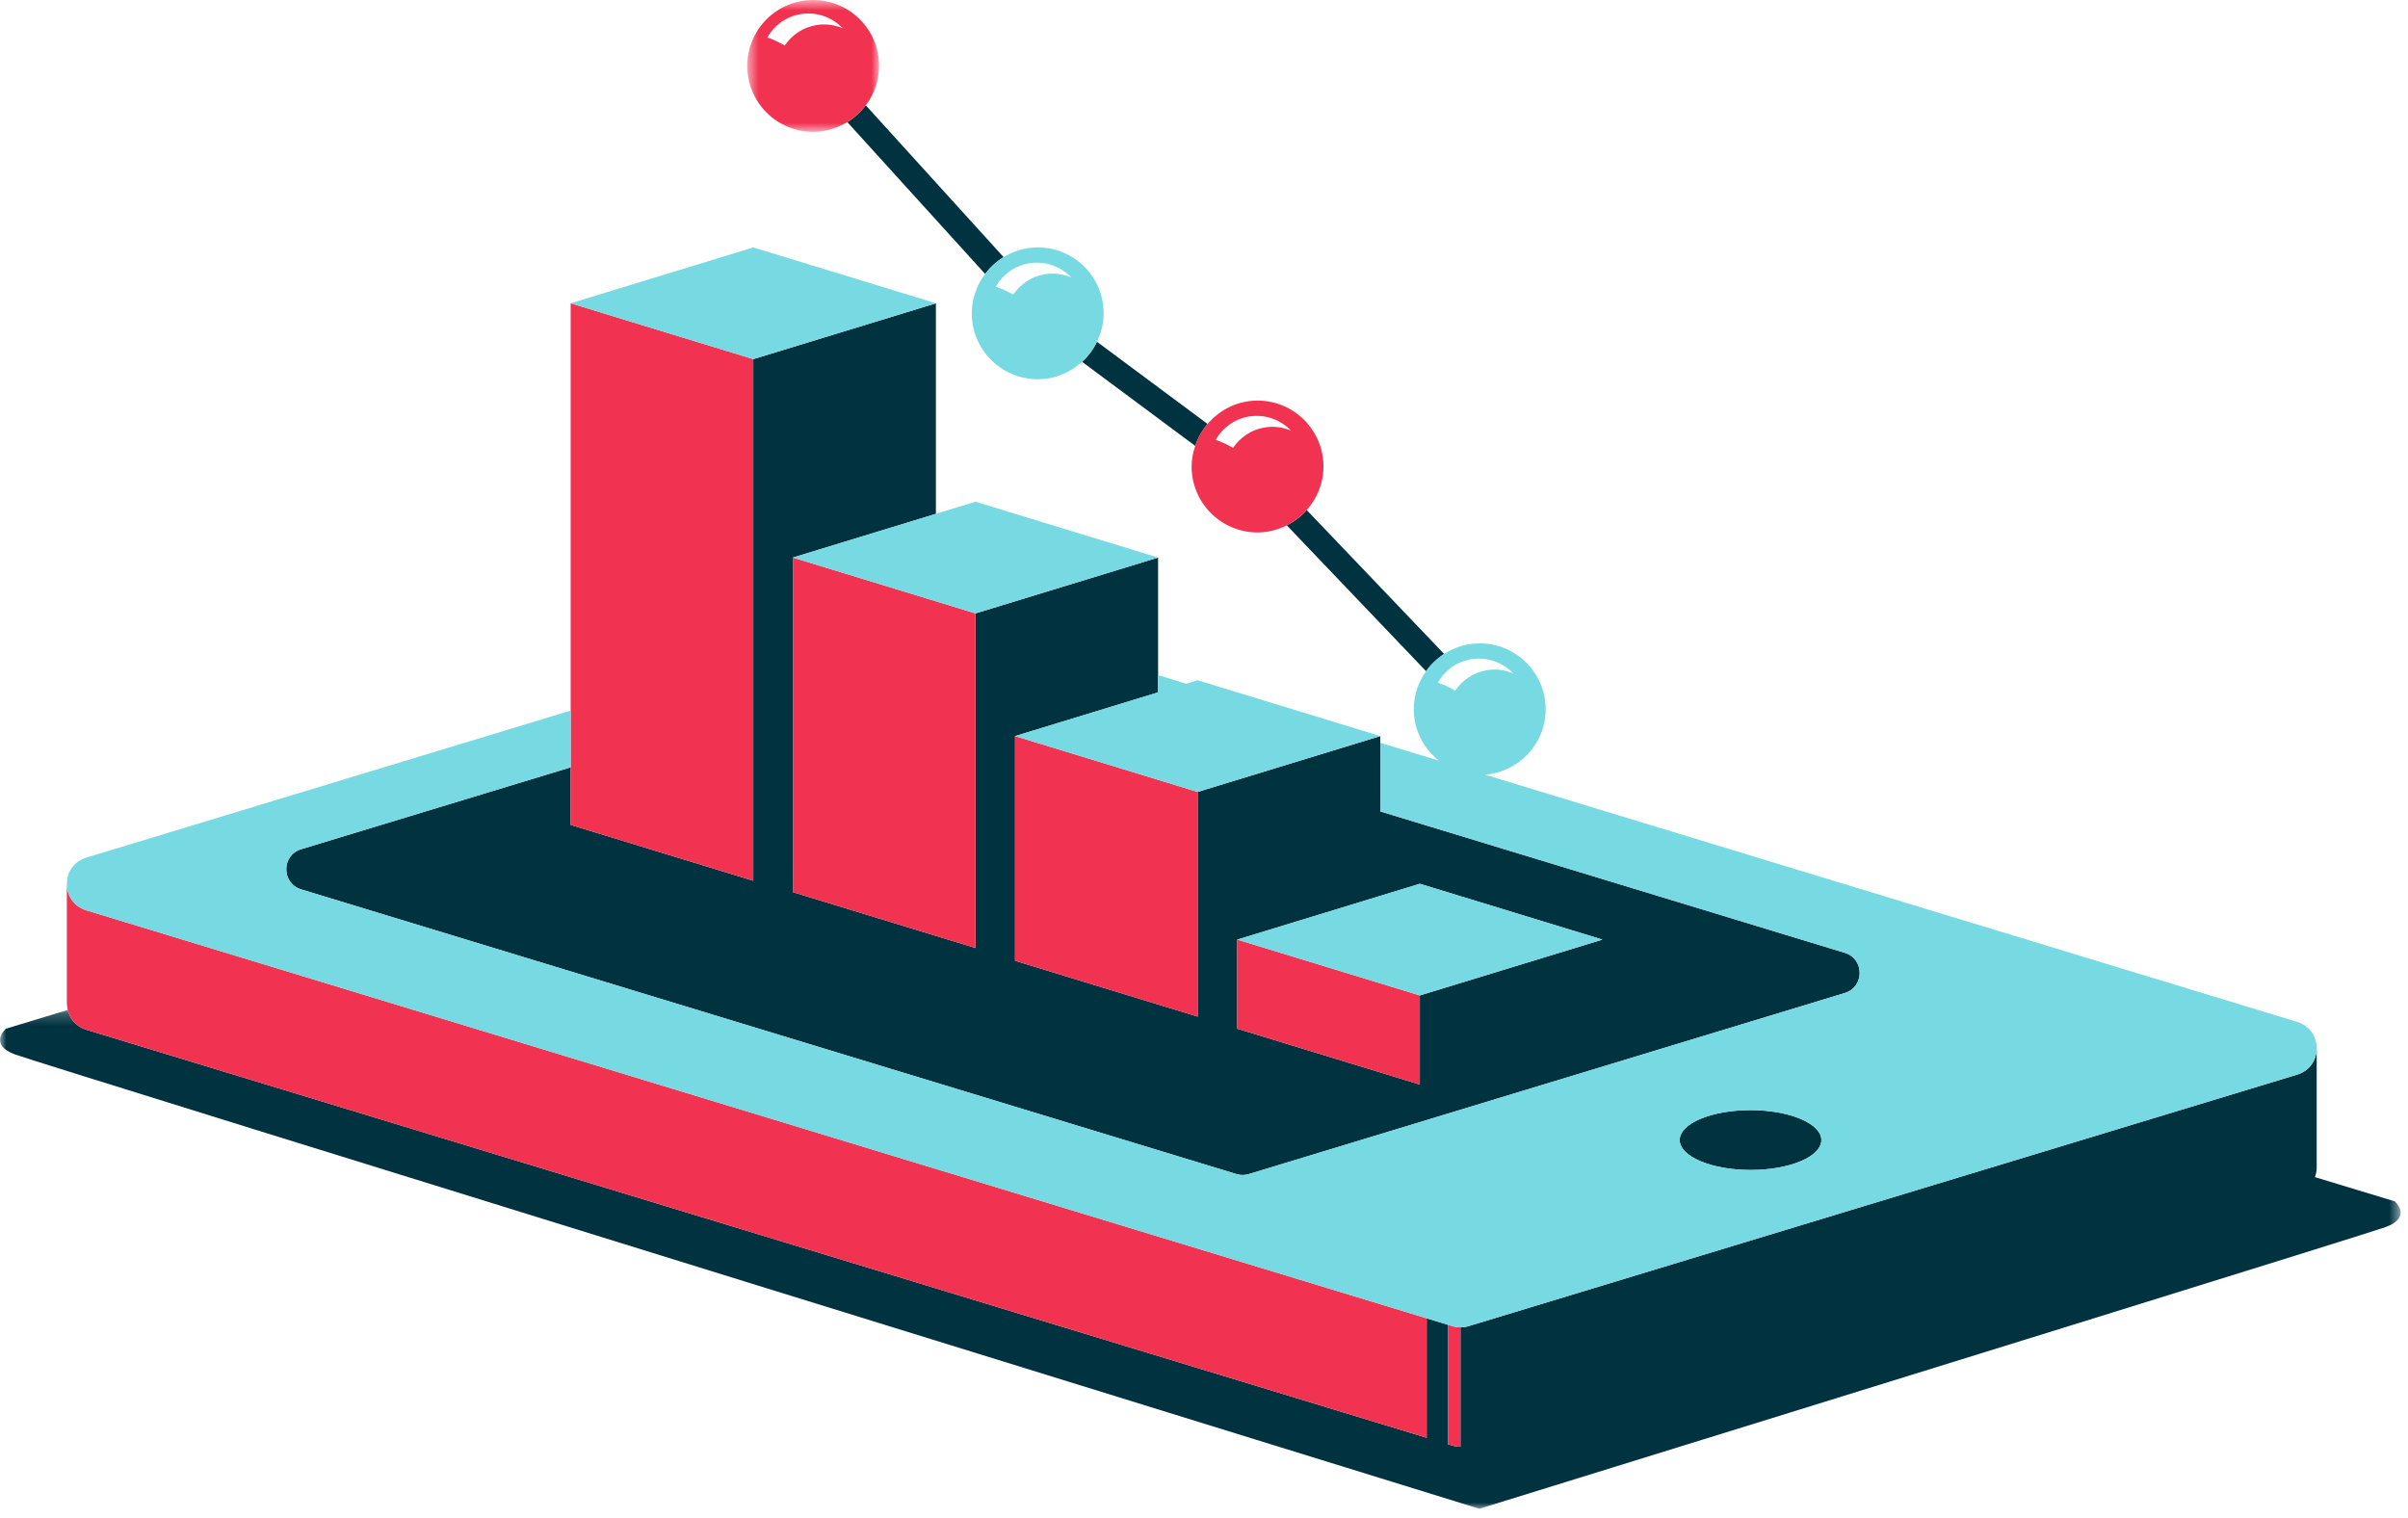
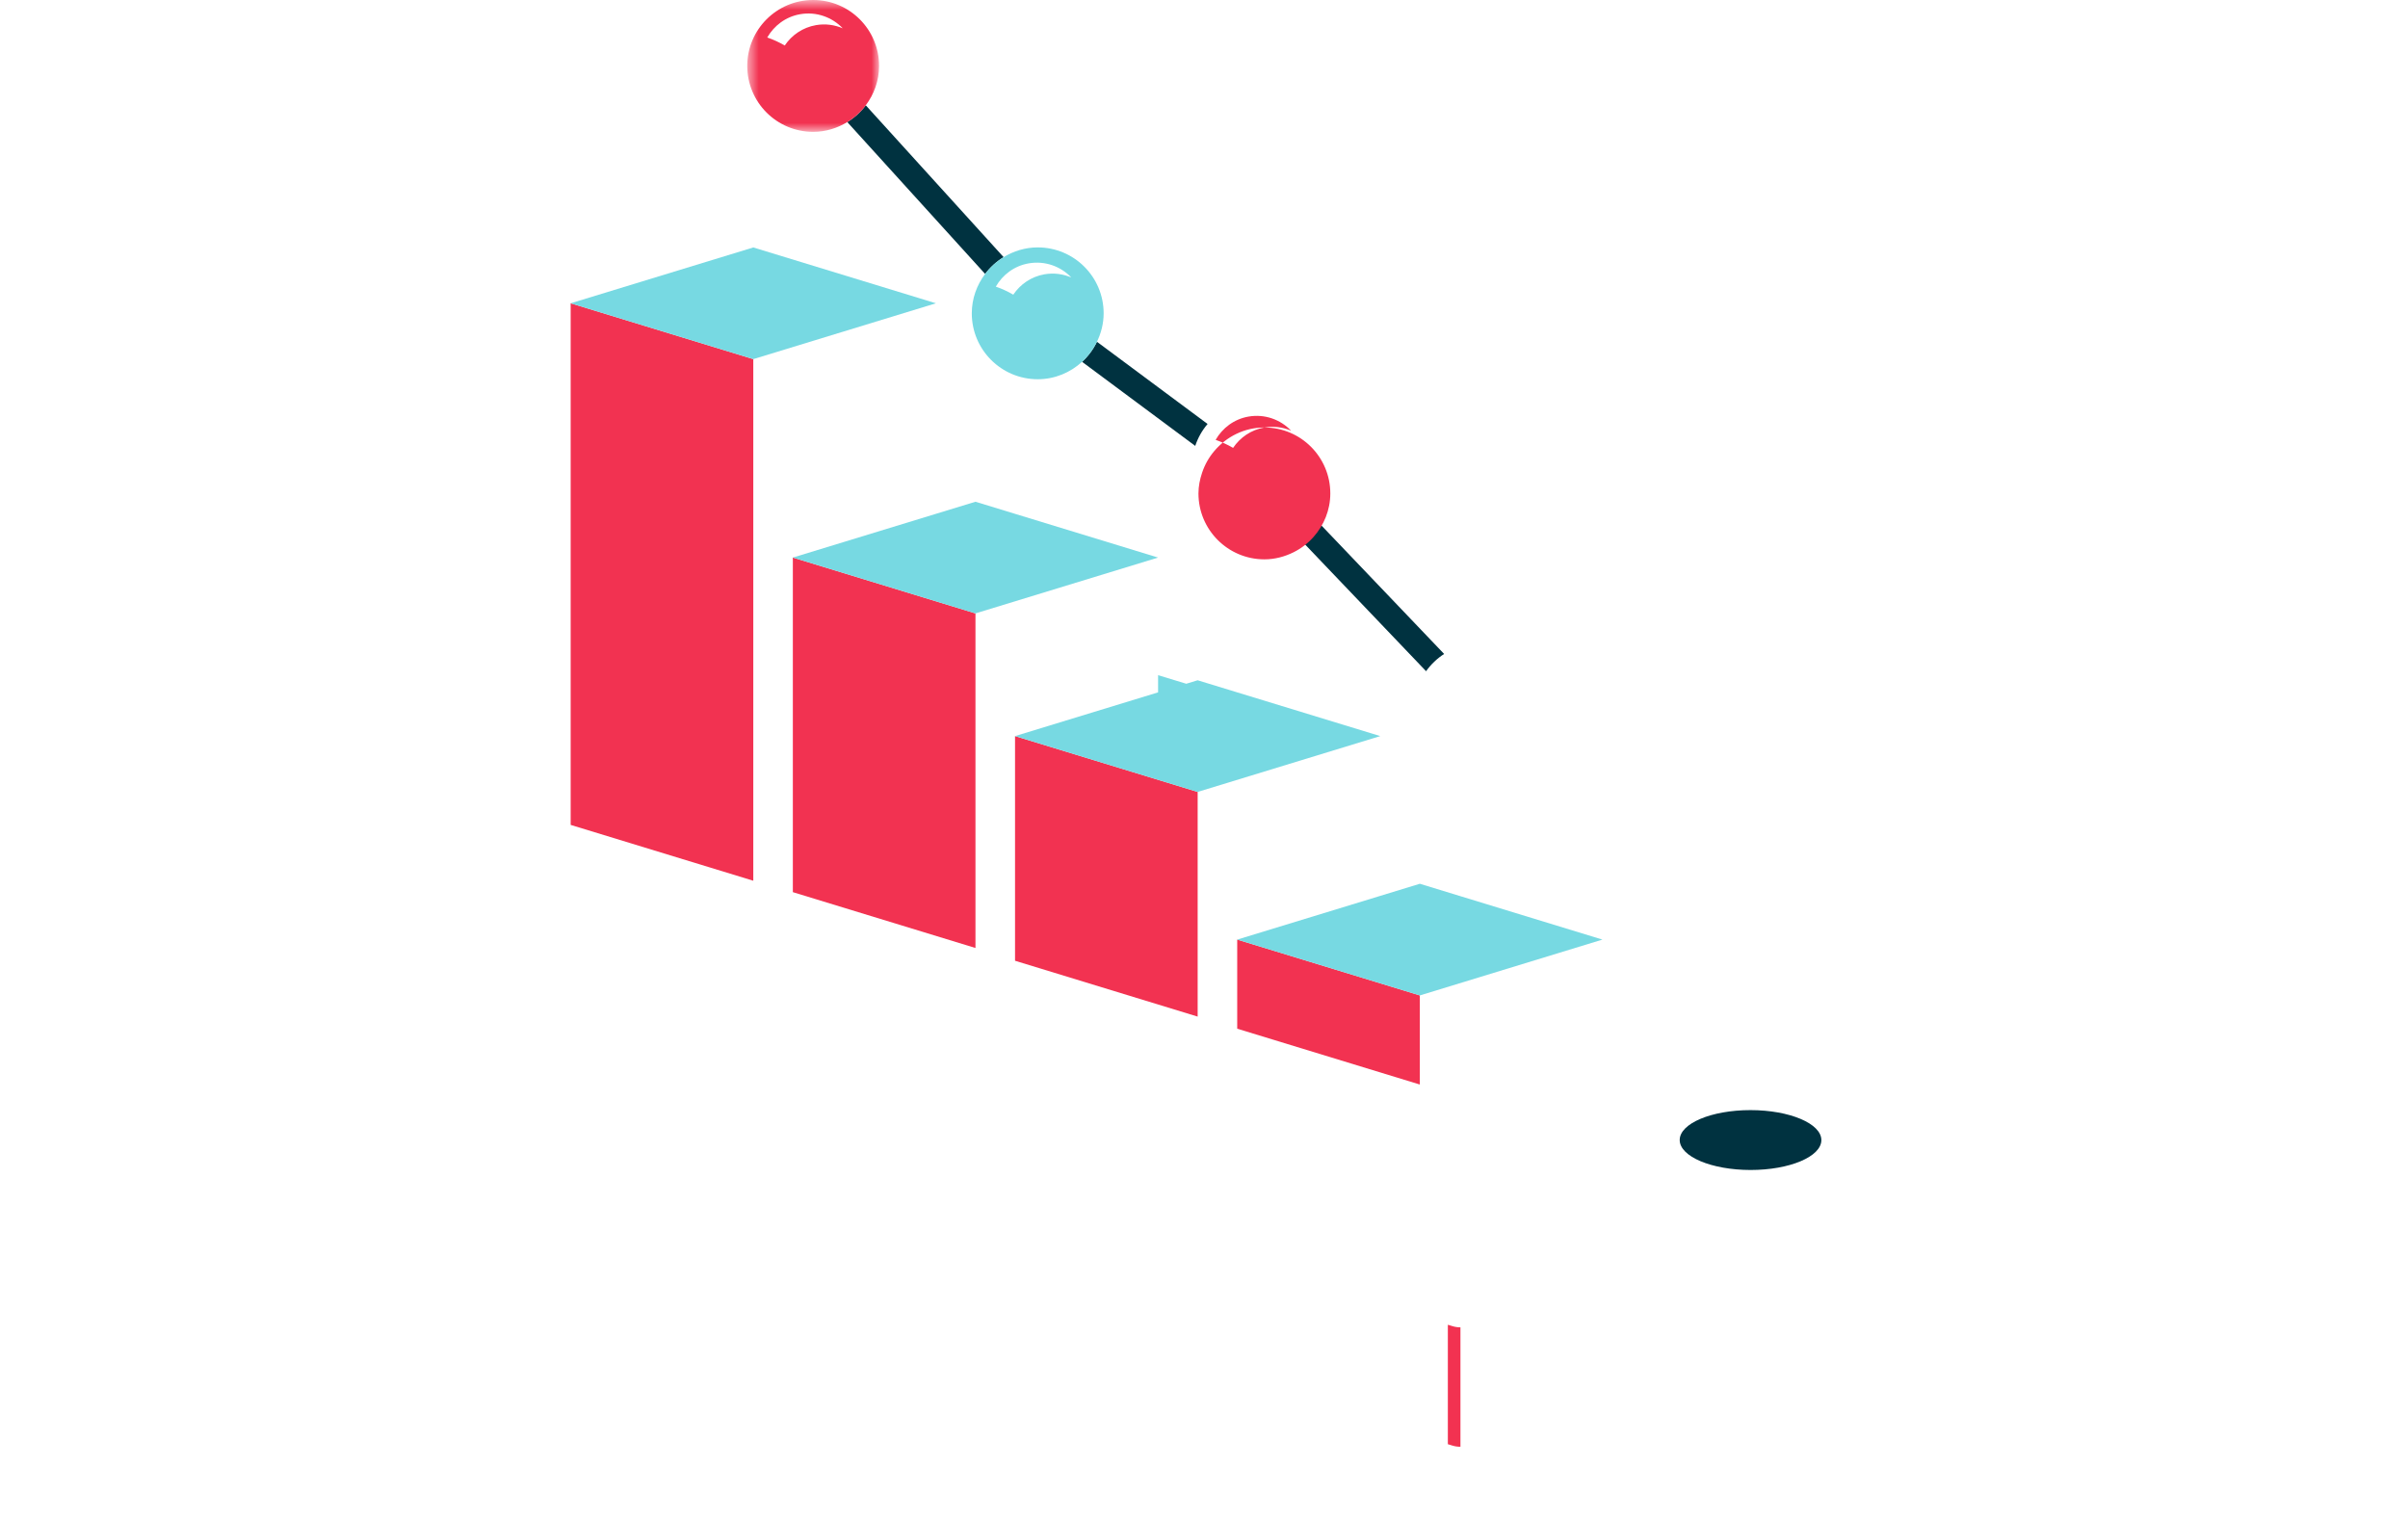
<svg xmlns="http://www.w3.org/2000/svg" height="121" viewBox="0 0 192 121" width="192">
  <mask id="a" fill="#fff">
    <path d="m0 .219h191.413v39.781h-191.413z" fill="#fff" fill-rule="evenodd" />
  </mask>
  <mask id="b" fill="#fff">
    <path d="m.582.694h10.512v10.513h-10.512z" fill="#fff" fill-rule="evenodd" />
  </mask>
  <g fill="none" fill-rule="evenodd" transform="translate(0 -1)">
    <g fill="#003240">
-       <path d="m190.943 15.483-6.364-1.932c.086-.244.141-.496.141-.753v-9.522c0 .894-.519 1.786-1.558 2.102l-66.075 20.056c-.208.064-.424.095-.639.095v9.523c-.215 0-.429-.031-.637-.094l-.368-.112v-9.523l-1.689-.515v9.524l-106.867-32.531c-.001 0-.002-.002-.004-.002-.832-.254-1.314-.881-1.478-1.58l-4.935 1.498s-1.433 1.246.703 2.043c2.137.797 116.802 36.241 116.802 36.241v-.012c32.479-10.054 71.034-22.005 72.265-22.464 2.136-.797.703-2.042.703-2.042" mask="url(#a)" transform="translate(0 81.306)" />
      <path d="m133.93 91.896c-.001 1.318 2.527 2.389 5.646 2.392 3.119.002 5.648-1.065 5.649-2.382.001-1.319-2.526-2.389-5.645-2.392-3.119-.002-5.649 1.065-5.65 2.382" />
-       <path d="m127.77 75.918-14.561 4.452v7.104l-14.561-4.452v-1.929-5.175l11.407-3.487 3.154-.965zm19.322 1.054-37.037-11.274v-5.471-.535l-14.561 4.453v17.913l-14.561-4.453v-1.983-15.93l11.406-3.487v-1.371-9.377l-14.56 4.452v26.678l-14.561-4.452v-1.874-24.804l11.406-3.487v-16.787l-14.561 4.452v41.59l-14.561-4.452v-4.591l-21.487 6.527c-1.583.481-1.583 2.723 0 3.205l74.577 22.701c.318.097.657.097.975 0l47.524-14.438c1.584-.482 1.584-2.723.001-3.205z" />
      <path d="m95.301 36.553c.216-.65.55-1.238.984-1.748l-8.82-6.554c-.293.608-.695 1.148-1.187 1.598z" />
      <path d="m102.602 42.887 11.105 11.631c.389-.546.875-1.013 1.439-1.376l-10.956-11.473c-.445.503-.981.915-1.588 1.218" />
      <path d="m67.559 10.734 10.99 12.108c.402-.536.9-.989 1.474-1.338l-10.991-12.108c-.402.535-.899.988-1.473 1.338" />
    </g>
    <g fill="#f23251">
-       <path d="m5.329 71.482v9.523c0 .176.036.349.076.52.164.698.646 1.326 1.478 1.58.002 0 .003.002.004.002l106.867 32.53v-9.523l-106.867-32.53c-1.038-.316-1.558-1.208-1.558-2.102" />
      <path d="m115.443 106.629v9.523l.368.112c.208.063.422.094.637.094v-9.523c-.214 0-.429-.031-.637-.095z" />
      <path d="m45.502 57.66v4.521 4.592l14.561 4.451v-41.589l-14.561-4.453z" />
      <path d="m77.778 49.909-14.561-4.452v24.804 1.874l14.561 4.452z" />
      <path d="m80.933 75.622v1.983l14.561 4.453v-17.914l-14.561-4.452z" />
      <path d="m98.648 81.093v1.929l14.561 4.452v-7.104l-14.561-4.452z" />
      <path d="m3.571 4.322c-.436-.254-.9-.47-1.394-.64.542-.943 1.47-1.656 2.626-1.856 1.295-.224 2.55.239 3.393 1.125-.65-.278-1.382-.384-2.13-.254-1.062.184-1.938.796-2.495 1.625m4.987 6.106c.574-.349 1.072-.802 1.473-1.337.659-.879 1.063-1.958 1.063-3.141 0-2.902-2.353-5.256-5.256-5.256s-5.256 2.354-5.256 5.256c0 2.903 2.353 5.257 5.256 5.257 1 0 1.924-.294 2.72-.779" mask="url(#b)" transform="translate(59 .306)" />
-       <path d="m100.815 35.086c-1.062.184-1.937.796-2.495 1.625-.435-.254-.9-.469-1.393-.64.542-.943 1.47-1.656 2.626-1.856 1.295-.224 2.549.239 3.392 1.125-.65-.278-1.382-.383-2.13-.254m-.546-2.144c-1.602 0-3.019.732-3.983 1.863-.435.51-.769 1.097-.985 1.748-.173.52-.289 1.067-.289 1.645 0 2.904 2.354 5.257 5.257 5.257.842 0 1.627-.217 2.333-.568.607-.303 1.142-.715 1.588-1.218.821-.928 1.335-2.134 1.335-3.471 0-2.902-2.353-5.256-5.256-5.256" />
+       <path d="m100.815 35.086c-1.062.184-1.937.796-2.495 1.625-.435-.254-.9-.469-1.393-.64.542-.943 1.47-1.656 2.626-1.856 1.295-.224 2.549.239 3.392 1.125-.65-.278-1.382-.383-2.13-.254c-1.602 0-3.019.732-3.983 1.863-.435.51-.769 1.097-.985 1.748-.173.52-.289 1.067-.289 1.645 0 2.904 2.354 5.257 5.257 5.257.842 0 1.627-.217 2.333-.568.607-.303 1.142-.715 1.588-1.218.821-.928 1.335-2.134 1.335-3.471 0-2.902-2.353-5.256-5.256-5.256" />
    </g>
    <g fill="#77d9e2">
-       <path d="m139.576 94.288c-3.119-.003-5.647-1.073-5.646-2.392.001-1.317 2.531-2.383 5.65-2.381 3.119.002 5.646 1.073 5.645 2.391s-2.53 2.384-5.649 2.382m-24.934-38.86c.542-.944 1.47-1.657 2.626-1.856 1.295-.224 2.549.238 3.392 1.124-.649-.278-1.382-.383-2.13-.254-1.062.184-1.937.797-2.495 1.626-.436-.255-.899-.469-1.393-.64m68.519 27.052-64.754-19.711c2.702-.219 4.834-2.456 4.834-5.213 0-2.904-2.354-5.257-5.257-5.257-1.048 0-2.019.314-2.839.843-.563.363-1.05.83-1.438 1.375-.611.859-.98 1.903-.98 3.039 0 1.663.788 3.128 1.995 4.091l-4.668-1.421v5.472l37.038 11.274c1.583.482 1.582 2.723-.001 3.205l-47.525 14.438c-.318.097-.657.097-.974 0l-74.578-22.701c-1.583-.482-1.583-2.724 0-3.205l21.488-6.527v-4.522l-38.615 11.721c-1.039.315-1.558 1.208-1.558 2.101 0 .894.519 1.786 1.558 2.102l106.867 32.53 1.689.515.367.111c.208.064.423.095.638.095s.43-.031.638-.095l66.075-20.056c1.04-.316 1.559-1.209 1.559-2.102s-.519-1.786-1.559-2.102" />
      <path d="m60.063 20.73-14.561 4.452 14.561 4.452 14.561-4.452z" />
      <path d="m77.778 49.909 14.561-4.452-14.561-4.451-3.154.964-11.407 3.487z" />
      <path d="m95.493 55.241-.907.277-2.247-.684v1.371l-11.407 3.487 14.561 4.452 14.561-4.452z" />
      <path d="m127.77 75.918-14.561-4.452-3.154.965-11.407 3.487 14.561 4.452z" />
      <path d="m82.026 21.999c1.295-.225 2.549.239 3.392 1.124-.65-.277-1.382-.383-2.13-.254-1.062.184-1.938.797-2.495 1.626-.435-.254-.899-.47-1.393-.641.542-.943 1.47-1.656 2.626-1.855m.716 9.239c1.367 0 2.601-.534 3.536-1.389.492-.451.894-.991 1.186-1.598.333-.69.534-1.452.534-2.269 0-2.903-2.353-5.256-5.256-5.256-1 0-1.924.294-2.72.778-.574.349-1.072.803-1.474 1.339-.658.878-1.063 1.957-1.063 3.139 0 2.903 2.353 5.256 5.257 5.256" />
    </g>
  </g>
</svg>